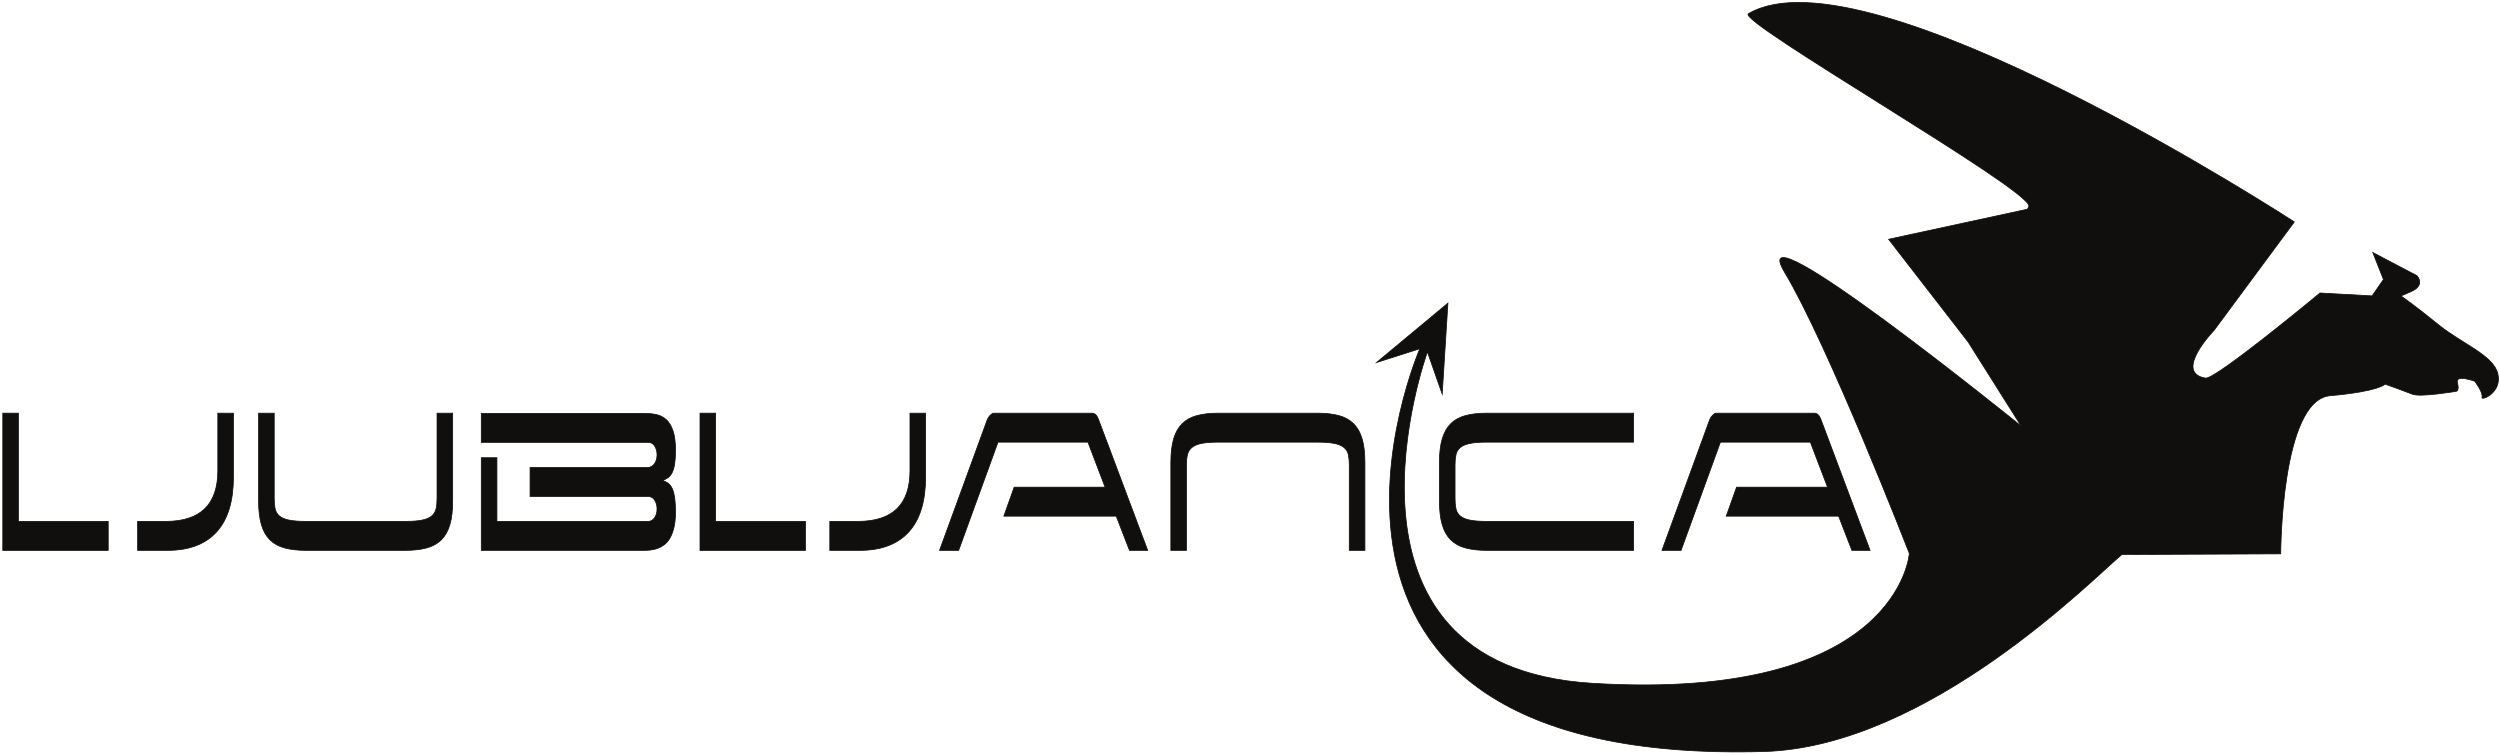
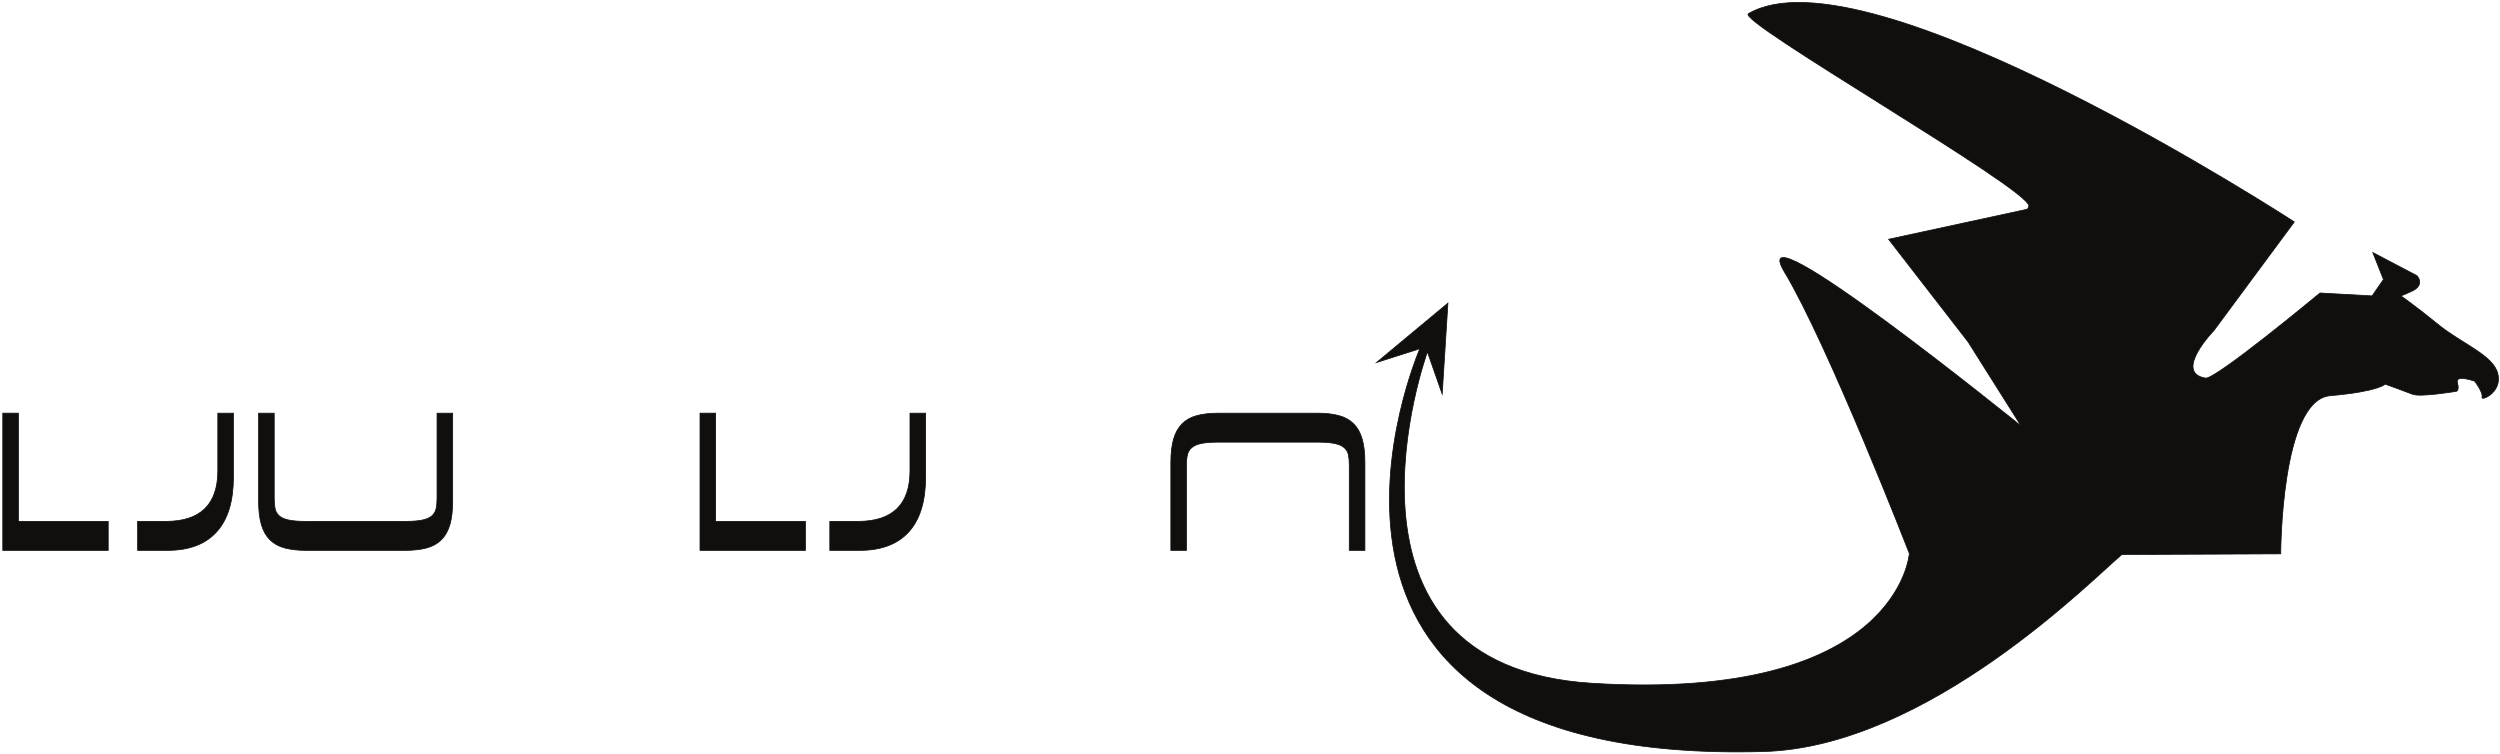
<svg xmlns="http://www.w3.org/2000/svg" width="942" height="284" viewBox="0 0 942 284" fill="none">
  <path d="M40.773 207.38H1.053V155.681H6.937V196.462H40.773V207.38Z" fill="#100F0D" stroke="#100F0D" stroke-width="0.288" stroke-miterlimit="22.926" />
  <path d="M87.956 179.772C87.956 188.854 85.851 195.728 81.637 200.386C77.422 205.048 71.263 207.381 63.163 207.381H51.861V196.461H62.433C75.528 196.461 82.075 190.088 82.075 177.334V155.682H87.956V179.772Z" fill="#100F0D" stroke="#100F0D" stroke-width="0.288" stroke-miterlimit="22.926" />
  <path d="M348.766 179.772C348.766 188.854 346.66 195.728 342.45 200.386C338.232 205.048 332.073 207.381 323.972 207.381H312.674V196.461H323.242C336.337 196.461 342.885 190.088 342.885 177.334V155.682H348.766V179.772Z" fill="#100F0D" stroke="#100F0D" stroke-width="0.288" stroke-miterlimit="22.926" />
  <path d="M107.285 206.474C105.033 205.876 103.176 204.853 101.718 203.409C100.261 201.966 99.182 200.055 98.484 197.681C97.788 195.306 97.439 192.341 97.439 188.795V155.682H103.323V187.804C103.323 189.306 103.436 190.597 103.663 191.683C103.89 192.765 104.416 193.669 105.245 194.389C106.07 195.11 107.285 195.637 108.889 195.967C110.492 196.297 112.658 196.461 115.379 196.461H152.622C155.344 196.461 157.5 196.297 159.087 195.967C160.677 195.637 161.884 195.11 162.71 194.389C163.538 193.669 164.073 192.765 164.316 191.683C164.558 190.597 164.679 189.306 164.679 187.804V155.682H170.564V188.795C170.564 192.341 170.214 195.306 169.517 197.681C168.82 200.055 167.742 201.966 166.283 203.409C164.825 204.853 162.971 205.876 160.718 206.474C158.466 207.079 155.765 207.381 152.622 207.381H115.379C112.235 207.381 109.538 207.079 107.285 206.474Z" fill="#100F0D" stroke="#100F0D" stroke-width="0.288" stroke-miterlimit="22.926" />
-   <path d="M254.527 192.943C254.527 195.23 254.332 197.171 253.943 198.76C253.554 200.357 253.043 201.697 252.412 202.777C251.779 203.861 251.049 204.704 250.224 205.301C249.396 205.905 248.553 206.356 247.695 206.657C246.835 206.958 245.985 207.154 245.142 207.245C244.297 207.336 243.538 207.38 242.857 207.38H181.354V172.464H187.236V196.46H244.265C245.17 196.46 245.951 196.025 246.601 195.155C247.249 194.283 247.575 193.154 247.575 191.772C247.575 190.507 247.281 189.409 246.697 188.477C246.115 187.543 245.303 187.081 244.267 187.081H199.733V176.161H243.927C244.997 176.161 245.871 175.713 246.552 174.807C247.234 173.906 247.575 172.766 247.575 171.38C247.575 170.117 247.281 169.02 246.697 168.087C246.115 167.155 245.303 166.688 244.267 166.688H181.354V155.772H242.857C244.445 155.772 245.946 155.922 247.355 156.224C248.765 156.522 250.004 157.165 251.073 158.153C252.144 159.145 252.987 160.553 253.603 162.381C254.216 164.208 254.527 166.62 254.527 169.618C254.527 171.714 254.419 173.437 254.211 174.787C253.998 176.134 253.682 177.228 253.262 178.07C252.839 178.908 252.321 179.553 251.706 180.002C251.089 180.448 250.377 180.796 249.566 181.036C250.409 181.274 251.146 181.637 251.779 182.116C252.412 182.6 252.928 183.291 253.335 184.192C253.739 185.095 254.039 186.252 254.234 187.664C254.428 189.081 254.527 190.839 254.527 192.943Z" fill="#100F0D" stroke="#100F0D" stroke-width="0.288" stroke-miterlimit="22.926" />
  <path d="M303.486 207.38H263.764V155.681H269.649V196.462H303.486V207.38Z" fill="#100F0D" stroke="#100F0D" stroke-width="0.288" stroke-miterlimit="22.926" />
-   <path d="M432.448 207.38H425.592L420.584 194.476H378.25L382.139 183.561H416.4L409.937 166.597H376.05L361.219 207.38H354.023L372.014 158.12C372.24 157.519 372.611 156.959 373.132 156.449C373.65 155.939 374.089 155.681 374.447 155.681H411.442C412.481 155.681 413.294 156.437 413.875 157.94L432.448 207.38Z" fill="#100F0D" stroke="#100F0D" stroke-width="0.288" stroke-miterlimit="22.926" />
-   <path d="M704.649 207.38H697.796L692.788 194.476H650.453L654.343 183.561H688.608L682.141 166.597H648.253L633.427 207.38H626.23L644.217 158.12C644.444 157.519 644.818 156.959 645.336 156.449C645.854 155.939 646.292 155.681 646.647 155.681H683.649C684.685 155.681 685.493 156.437 686.08 157.94L704.649 207.38Z" fill="#100F0D" stroke="#100F0D" stroke-width="0.288" stroke-miterlimit="22.926" />
-   <path d="M552.221 206.474C549.969 205.876 548.113 204.853 546.65 203.409C545.194 201.966 544.117 200.055 543.422 197.681C542.723 195.306 542.375 192.341 542.375 188.795V174.269C542.375 170.72 542.723 167.756 543.422 165.382C544.117 163.007 545.194 161.096 546.65 159.653C548.113 158.208 549.969 157.188 552.221 156.586C554.474 155.985 557.173 155.682 560.313 155.682H615.547V166.596H560.313C557.592 166.596 555.426 166.765 553.824 167.094C552.221 167.427 551.004 167.952 550.18 168.672C549.353 169.395 548.823 170.299 548.601 171.381C548.369 172.465 548.257 173.757 548.257 175.26V187.804C548.257 189.306 548.369 190.597 548.601 191.683C548.823 192.765 549.353 193.669 550.18 194.389C551.004 195.11 552.221 195.637 553.824 195.967C555.426 196.297 557.592 196.461 560.313 196.461H615.547V207.381H560.313C557.173 207.381 554.474 207.079 552.221 206.474Z" fill="#100F0D" stroke="#100F0D" stroke-width="0.288" stroke-miterlimit="22.926" />
  <path d="M504.455 156.587C506.706 157.187 508.563 158.209 510.022 159.654C511.477 161.096 512.558 163.007 513.252 165.381C513.953 167.755 514.297 170.72 514.297 174.269V207.38H508.414V175.259C508.414 173.757 508.302 172.465 508.075 171.38C507.849 170.299 507.319 169.394 506.495 168.674C505.672 167.954 504.455 167.424 502.848 167.094C501.246 166.765 499.08 166.601 496.358 166.601H459.116C456.394 166.601 454.24 166.765 452.652 167.094C451.061 167.424 449.856 167.954 449.028 168.674C448.2 169.394 447.663 170.299 447.421 171.38C447.18 172.465 447.059 173.757 447.059 175.259V207.38H441.178V174.269C441.178 170.72 441.526 167.755 442.221 165.381C442.916 163.007 443.997 161.096 445.456 159.654C446.915 158.209 448.767 157.187 451.02 156.587C453.272 155.985 455.97 155.681 459.116 155.681H496.358C499.503 155.681 502.202 155.985 504.455 156.587Z" fill="#100F0D" stroke="#100F0D" stroke-width="0.288" stroke-miterlimit="22.926" />
  <path d="M859.379 208.686C859.379 208.686 859.459 150.736 877.99 149.102C896.517 147.465 898.702 144.74 898.702 144.74C898.702 144.74 906.124 147.384 909.057 148.556C911.983 149.729 925.408 147.465 925.408 147.465C925.408 147.465 926.828 147.465 925.952 144.197C925.068 140.926 932.49 143.65 932.49 143.65C932.49 143.65 935.764 148.011 935.216 149.646C934.672 151.282 942.847 148.011 941.21 140.926C939.574 133.84 927.585 129.482 918.865 122.396C910.146 115.311 904.696 111.495 904.696 111.495C904.696 111.495 904.534 111.619 908.51 109.863C914.126 107.381 910.691 103.867 910.691 103.867L894.072 95.147L898.086 105.312L893.804 111.495L874.172 110.405C874.172 110.405 834.806 143.103 831.038 142.474C818.779 140.418 834.246 124.488 834.246 124.488L864.498 83.612C864.498 83.612 703.528 -21.187 658.786 5.174C654.16 7.899 764.483 71.077 764.483 77.618C764.483 78.026 763.894 78.837 763.894 78.837L711.623 90.151L741.595 128.849L761.581 160.553C761.581 160.553 655.85 74.953 672.393 102.502C688.939 130.051 719.441 208.532 719.441 208.532C719.441 208.532 715.649 264.561 599.995 257.467C494.861 251.018 537.849 132.585 537.849 132.585L543.42 148.489L545.575 114.224L518.68 136.594L534.992 131.399C534.992 131.399 466.55 288.585 664.451 283.183C726.787 281.482 789.316 217.308 799.52 208.947L859.379 208.686Z" fill="#100F0D" stroke="#100F0D" stroke-width="0.288" stroke-miterlimit="22.926" />
</svg>